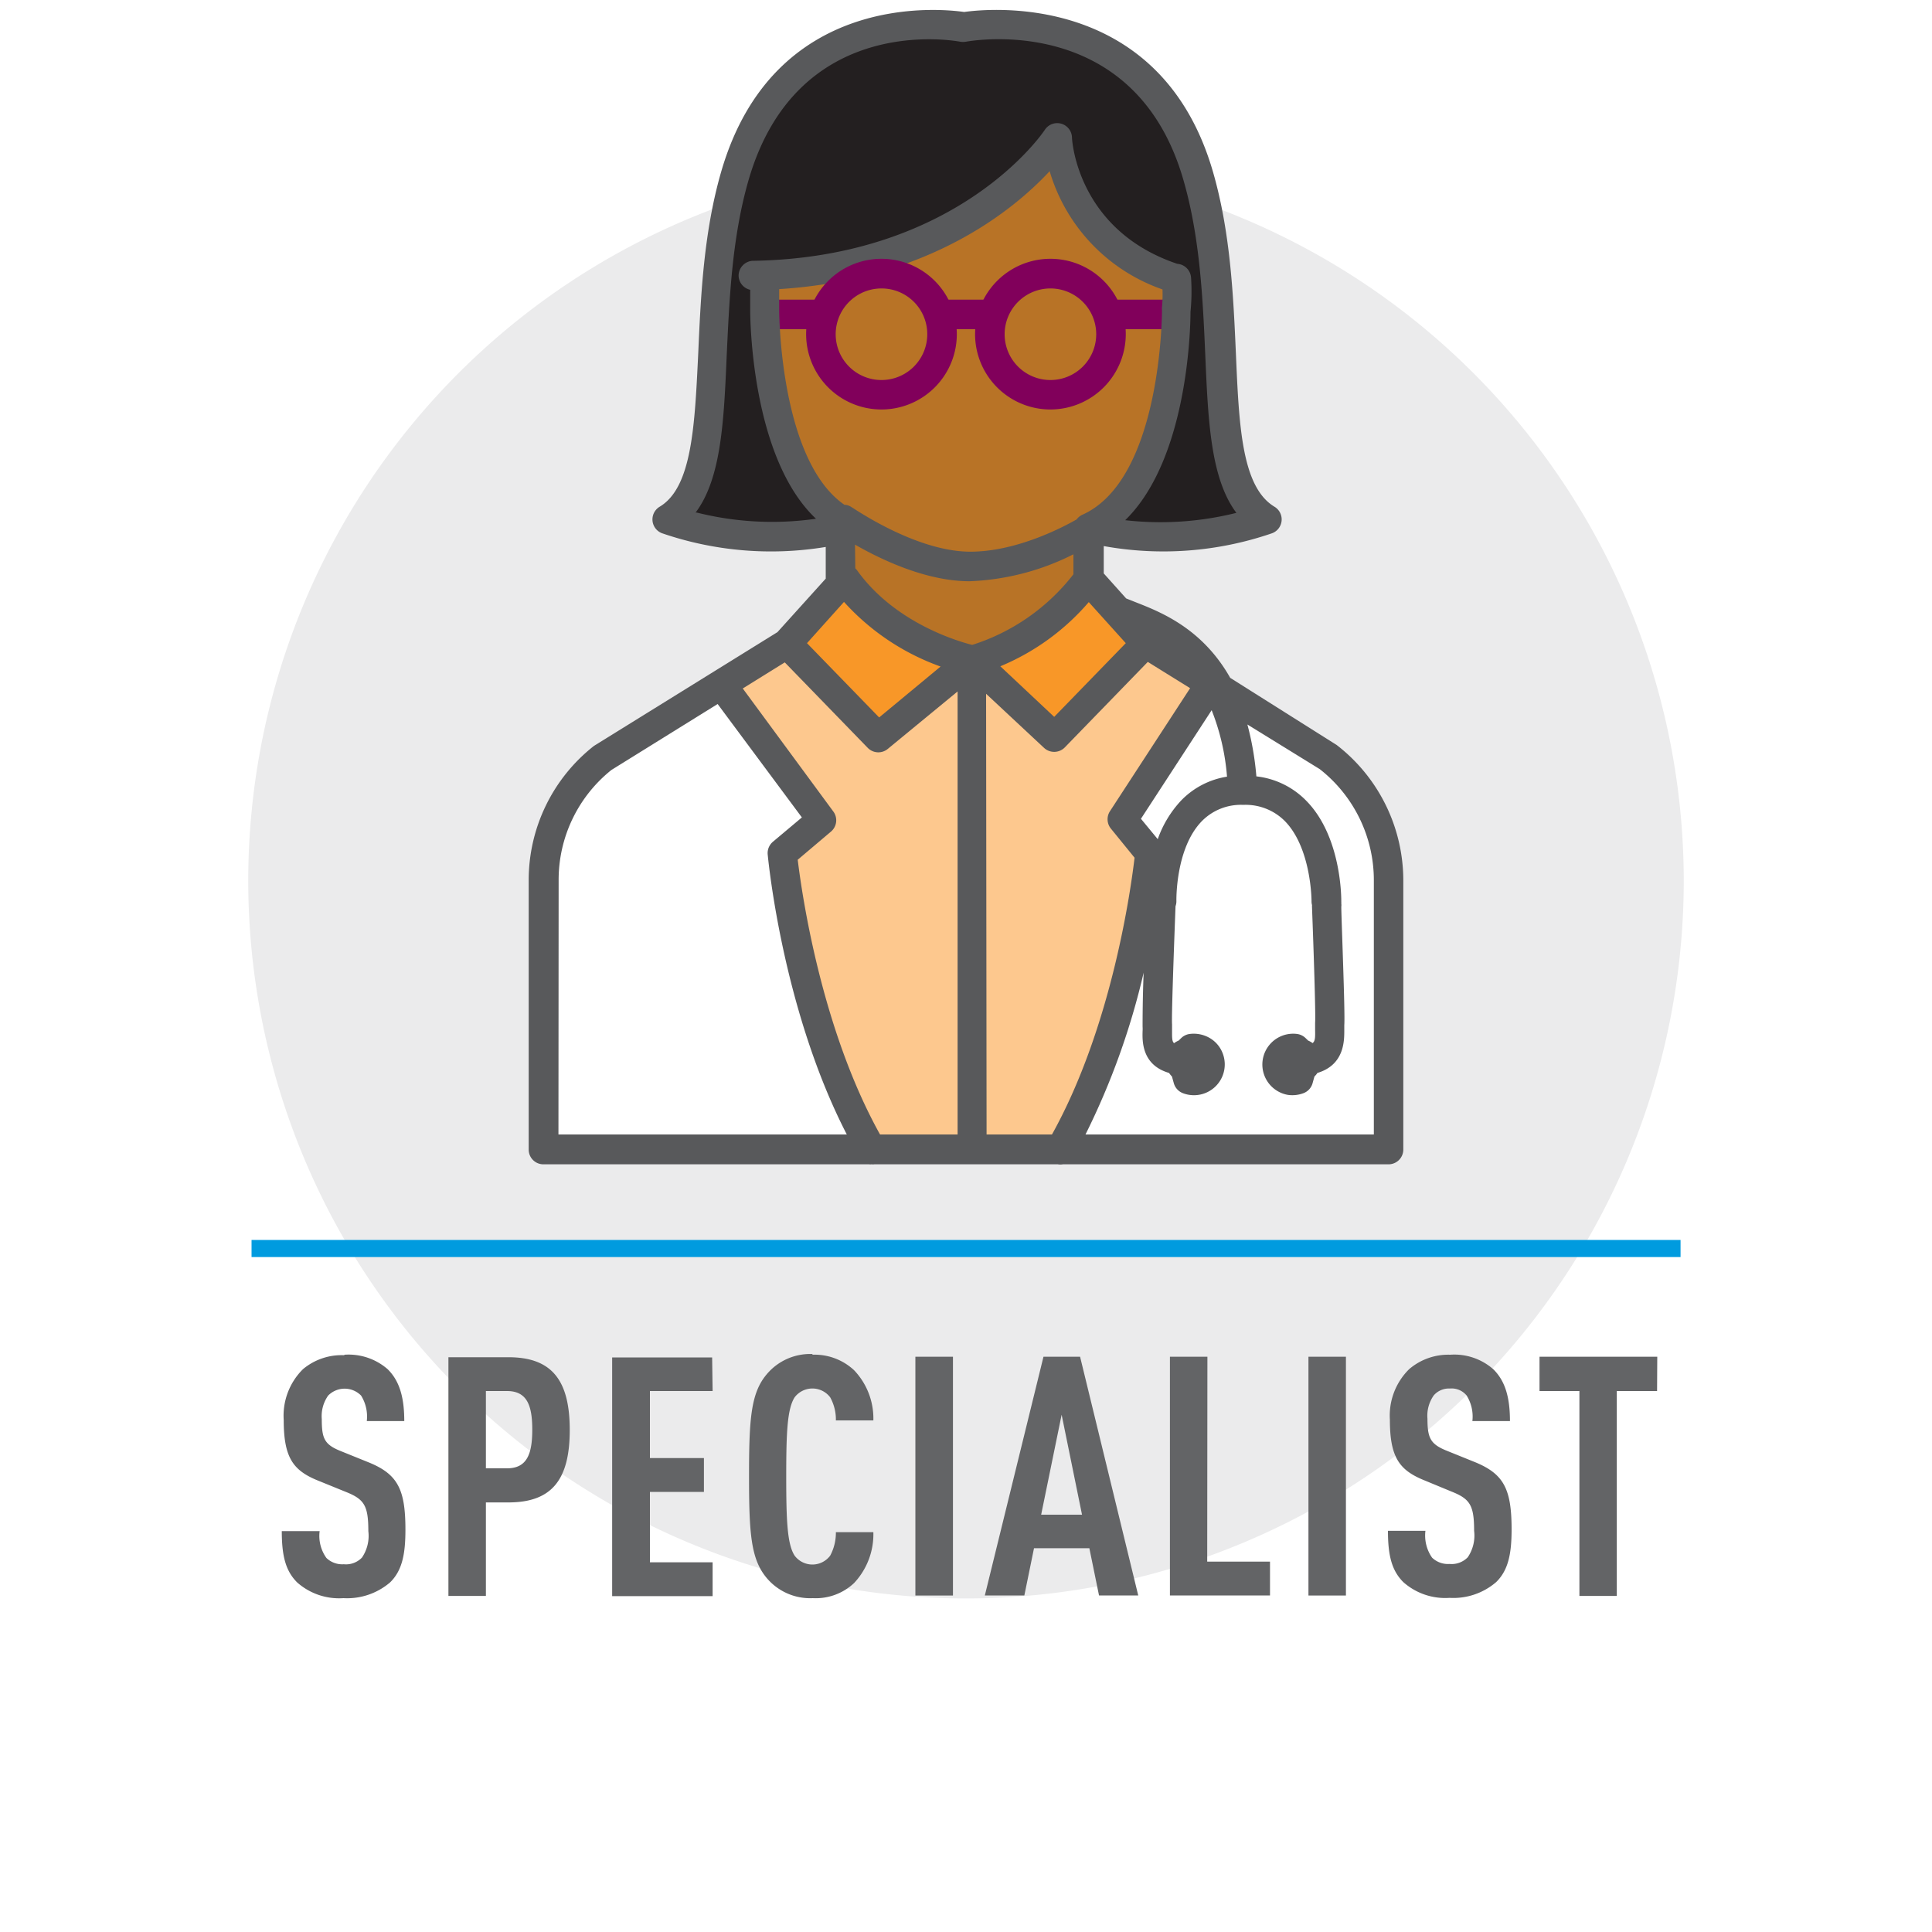
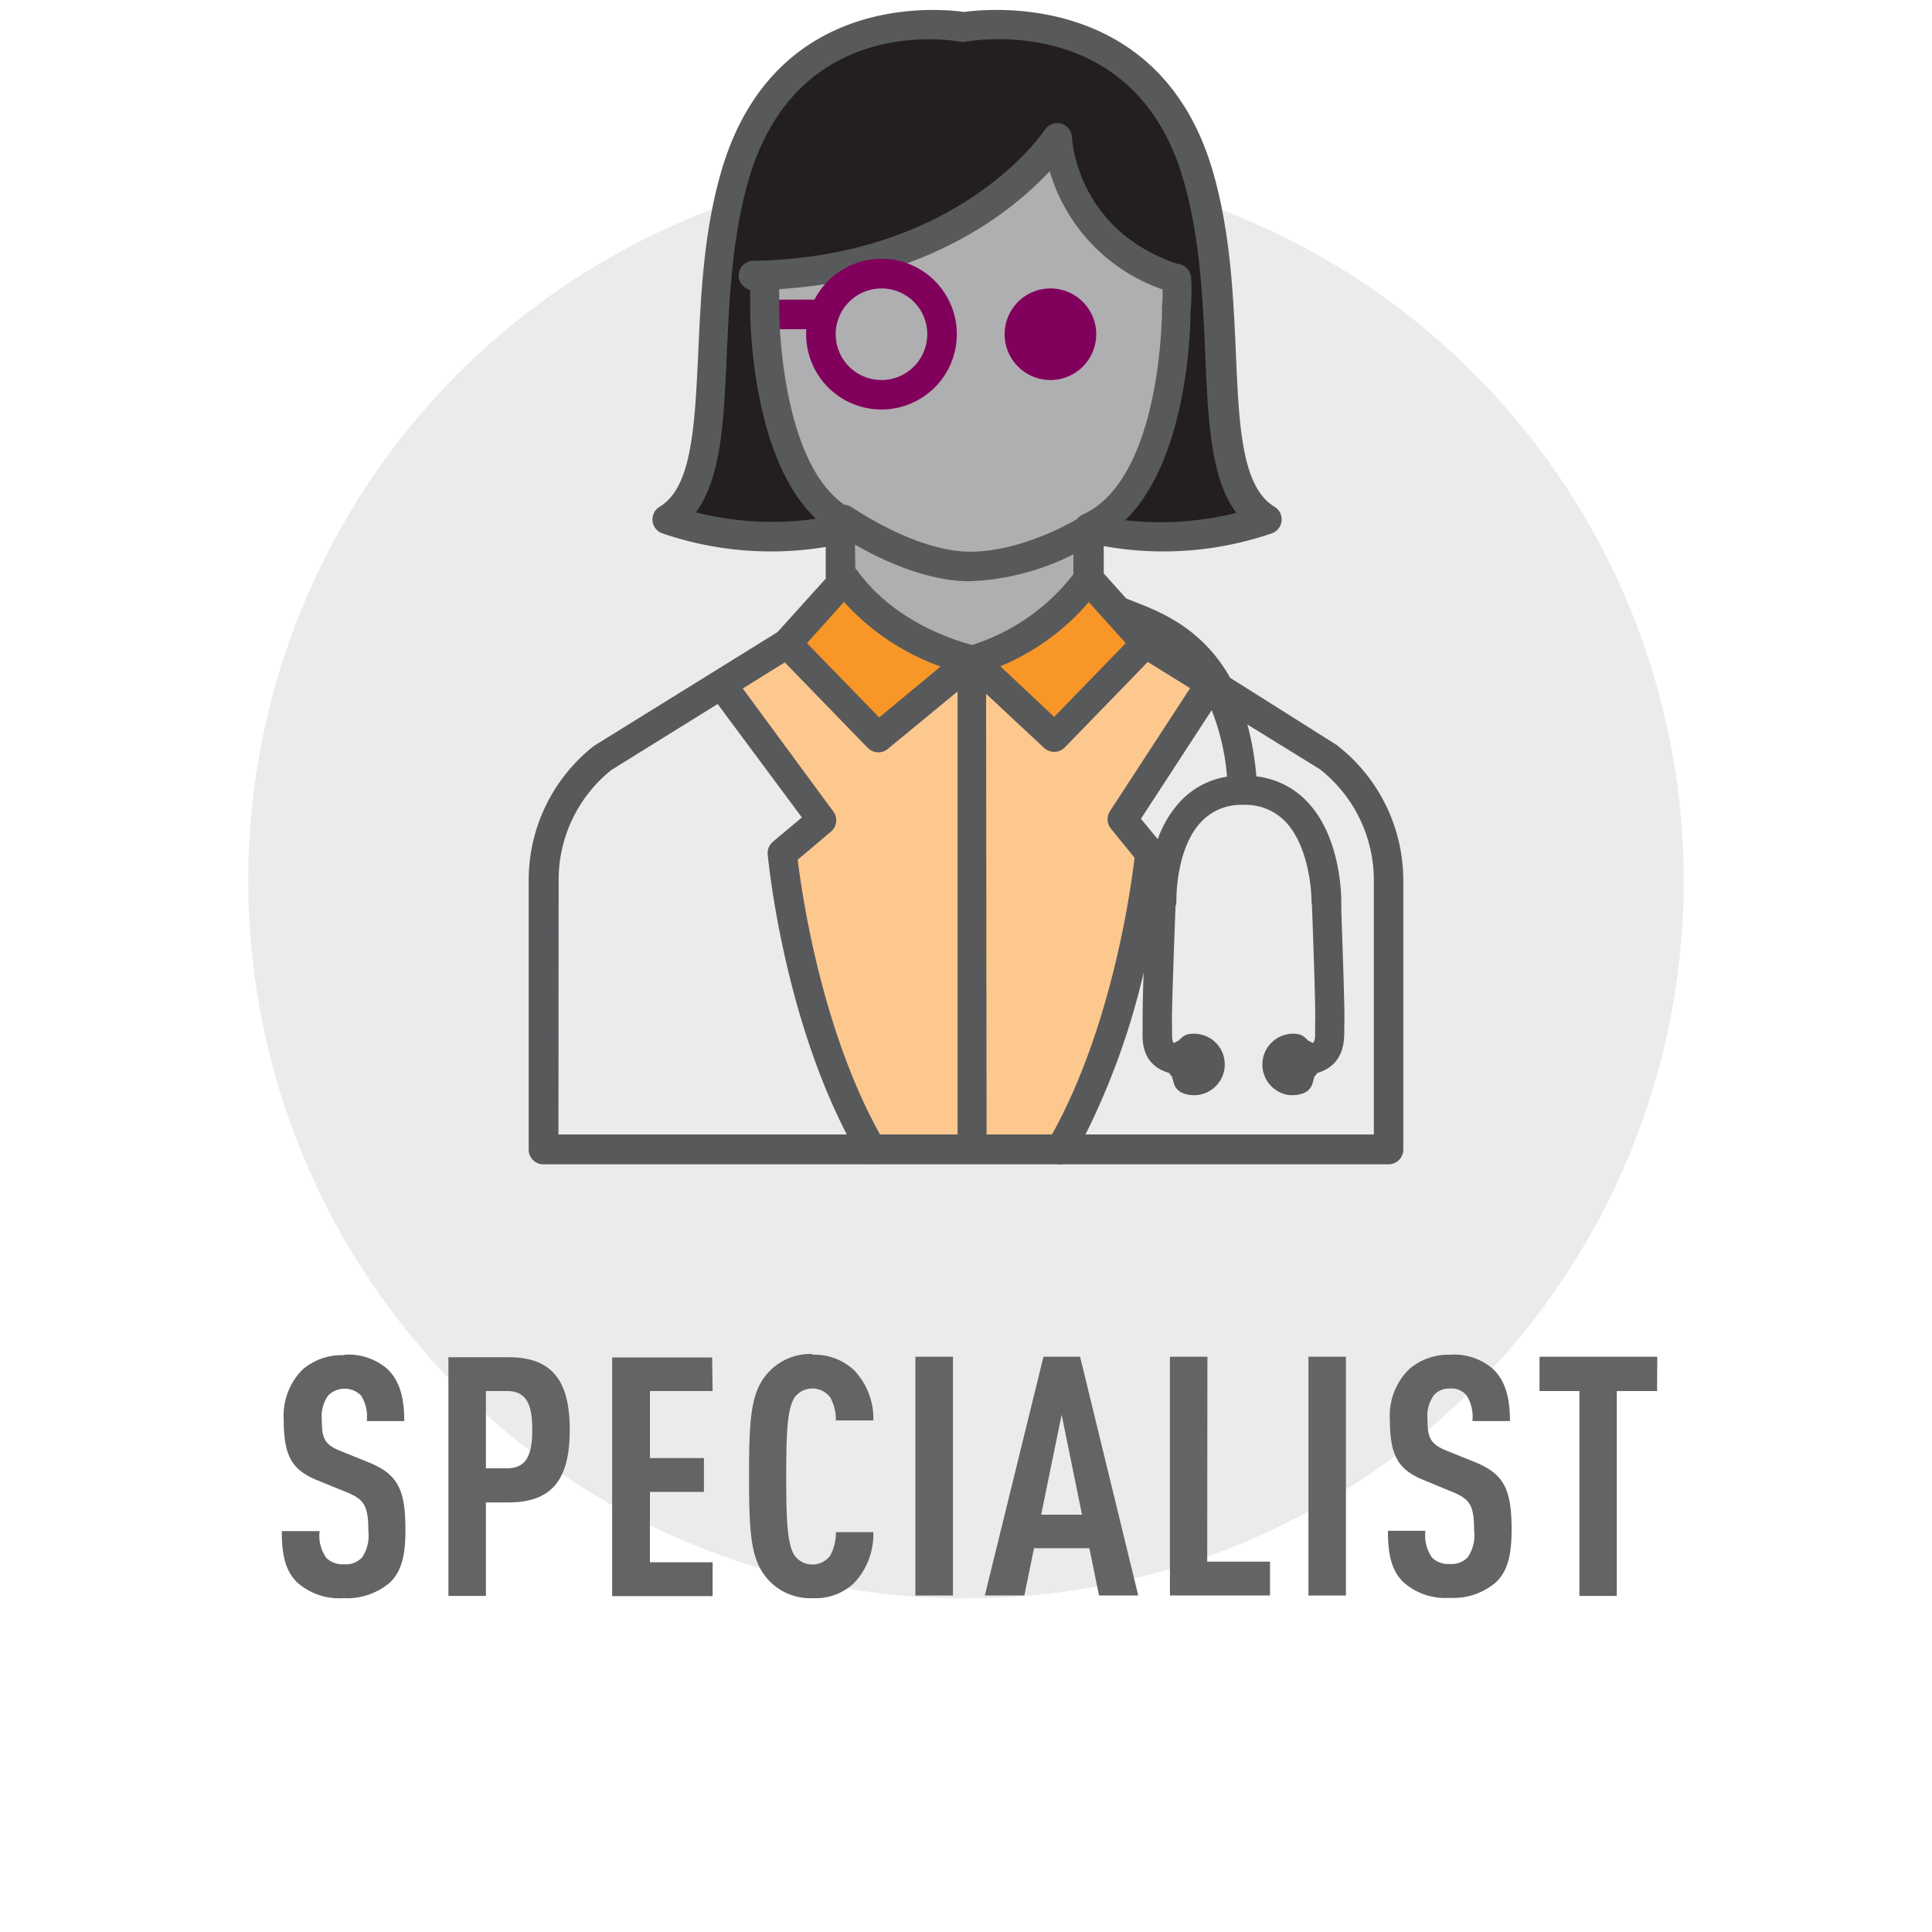
<svg xmlns="http://www.w3.org/2000/svg" width="200" height="200" viewBox="0 0 200 200">
  <g style="isolation:isolate">
    <rect width="200" height="200" fill="#fff" />
    <path d="M163.63,446.19a76.07,76.07,0,1,0-76.07-76.07,76.07,76.07,0,0,0,76.07,76.07" transform="translate(-63.63 -279)" fill="#ebebec" />
    <path d="M163.63,448a77.84,77.84,0,1,1,77.84-77.84A77.93,77.93,0,0,1,163.63,448Zm0-152.13a74.3,74.3,0,1,0,74.3,74.29A74.37,74.37,0,0,0,163.63,295.83Z" transform="translate(-63.63 -279)" fill="#fff" />
    <path d="M235.19,419.45H223V423h4.13v21.21H231V423h4.17Zm-21.45-.21a6.23,6.23,0,0,0-4.23,1.49,6.74,6.74,0,0,0-2,5.24c0,3.82.94,5.18,3.44,6.22l2.95,1.22c1.91.76,2.33,1.42,2.33,4.06a4,4,0,0,1-.66,2.74,2.32,2.32,0,0,1-1.88.69,2.37,2.37,0,0,1-1.81-.65,4,4,0,0,1-.69-2.78h-3.88c0,2.6.41,4.13,1.59,5.31a6.53,6.53,0,0,0,4.79,1.63,6.79,6.79,0,0,0,4.82-1.63c1.25-1.22,1.6-2.92,1.6-5.45,0-4.17-.8-5.73-3.74-6.95l-2.92-1.18c-1.74-.69-2.05-1.32-2.05-3.33a3.64,3.64,0,0,1,.66-2.43,2.08,2.08,0,0,1,1.67-.7,2,2,0,0,1,1.73.73,4.11,4.11,0,0,1,.59,2.64h3.89c0-2.36-.45-4.13-1.74-5.38a6.11,6.11,0,0,0-4.44-1.49m-10.8.21h-3.88v24.72h3.88Zm-14.34,0h-3.88v24.71H195.1v-3.5h-6.5Zm-15.09,6,2.11,10.35h-4.23Zm1.91-6h-3.79l-6.07,24.71h4.09l1-4.89h5.73l1,4.89h4.06Zm-13.16,0h-3.89v24.72h3.89Zm-14.51-.28a5.87,5.87,0,0,0-4.79,2.12c-1.63,1.94-1.81,4.65-1.81,10.52s.18,8.57,1.81,10.52a5.87,5.87,0,0,0,4.79,2.11,5.78,5.78,0,0,0,4.27-1.56,7.38,7.38,0,0,0,2-5.27h-3.88a5,5,0,0,1-.59,2.43,2.3,2.3,0,0,1-3.68,0c-.77-1.18-.87-3.68-.87-8.19s.1-7,.87-8.2a2.31,2.31,0,0,1,3.68,0,4.72,4.72,0,0,1,.59,2.39h3.88a7.24,7.24,0,0,0-2-5.2,6,6,0,0,0-4.34-1.6m-10.35.28H127v24.71H137.4v-3.5h-6.49v-7.29h5.59v-3.5h-5.59V423h6.49ZM116.12,423c2.09,0,2.61,1.53,2.61,4s-.52,4-2.61,4h-2.19v-8Zm-6.07-3.5v24.71h3.88v-9.68h2.33c4.48,0,6.35-2.33,6.35-7.5s-1.87-7.53-6.35-7.53Zm-10.8-.21A6.23,6.23,0,0,0,95,420.73,6.77,6.77,0,0,0,93,426c0,3.82.93,5.18,3.43,6.22l3,1.22c1.91.76,2.33,1.42,2.33,4.06a4,4,0,0,1-.66,2.74,2.29,2.29,0,0,1-1.88.69,2.36,2.36,0,0,1-1.8-.65,3.91,3.91,0,0,1-.7-2.78H92.8c0,2.6.41,4.13,1.59,5.31a6.54,6.54,0,0,0,4.79,1.63,6.84,6.84,0,0,0,4.83-1.63c1.25-1.22,1.59-2.92,1.59-5.45,0-4.17-.79-5.73-3.74-6.95l-2.92-1.18c-1.74-.69-2-1.32-2-3.33a3.69,3.69,0,0,1,.66-2.43,2.39,2.39,0,0,1,3.41,0,4.11,4.11,0,0,1,.59,2.64h3.88c0-2.36-.45-4.13-1.73-5.38a6.16,6.16,0,0,0-4.45-1.49" transform="translate(-63.63 -279)" fill="#636466" />
-     <polygon points="86.67 58.98 90.05 62.66 99.44 68.97 112.21 61.48 112.8 55.02 119.11 48.12 121.31 28.16 112.8 23.46 109.28 15.79 105.17 18.32 95.04 25.95 78.58 28.6 79.33 40.19 84.32 51.79 85.49 53.55 86.67 58.98" fill="#f89728" />
    <g opacity="0.3" style="mix-blend-mode:multiply">
      <polygon points="86.67 58.98 90.05 62.66 99.44 68.97 112.21 61.48 112.8 55.02 119.11 48.12 121.31 28.16 112.8 23.46 109.28 15.79 105.17 18.32 95.04 25.95 78.58 28.6 79.33 40.19 84.32 51.79 85.49 53.55 86.67 58.98" fill="#231f20" />
    </g>
    <polygon points="81.97 55.43 70.49 54.21 73.09 44.65 74.66 24.47 80.4 9.34 91.88 3.25 105.62 3.25 116.23 6.91 123.19 16.12 124.93 29.51 126.49 43.6 128.93 53.87 112.93 56.13 120.41 43.6 121.31 29.33 110.49 19.95 108.4 16.47 98.31 23.95 79.23 28.64 80.06 41.81 85.44 54.56 81.97 55.43" fill="#231f20" />
    <polygon points="75.15 71.4 85.23 84.63 80.19 89.2 89.62 118.05 107.19 118.05 110.67 117.48 119.83 90.17 115.51 84.83 124.73 70.31 111.19 61.52 100.58 69 86.49 60.48 75.15 71.4" fill="#fdc88e" />
    <polygon points="82.02 66.16 86.89 60.71 99.88 68.48 112.75 61.84 117.62 65.46 115.77 69.75 109.01 76.2 100.23 69.4 90.99 76.2 81.66 66.57 82.02 66.16" fill="#f89728" />
    <rect x="79.33" y="31.02" width="6.9" height="3.06" fill="#81005b" />
-     <polygon points="75.7 70.91 61.96 78.56 57.44 86.22 56.81 118.42 143.19 118.42 142.67 86.91 137.56 78.11 124.55 71.17 115.98 84.63 119.61 88.87 110.49 117.99 88.75 117.96 80.8 88.46 84.4 83.96 75.7 70.91" fill="#fff" />
-     <rect x="114.41" y="31.02" width="7.36" height="3.06" fill="#81005b" />
    <path d="M153.86,399.53a1.09,1.09,0,0,1-.26,0H119.89a1.52,1.52,0,0,1-1.53-1.53V370.16a17.67,17.67,0,0,1,6.75-13.94l19-11.78,5-5.54v-3.28a34.72,34.72,0,0,1-16.95-1.42,1.53,1.53,0,0,1-.25-2.74c3.37-2,3.64-8.44,4-15.86.26-5.87.55-12.54,2.39-18.87,5.43-18.64,22.7-16.84,25.14-16.49,2.47-.35,20.3-2.18,25.74,16.49,1.84,6.33,2.13,13,2.39,18.87.32,7.42.59,13.82,4,15.86a1.53,1.53,0,0,1-.25,2.74,34.61,34.61,0,0,1-17.43,1.33v2.83l2.32,2.59.93.37c2.54,1,6.91,2.66,9.84,7.85L202,356.12a17.73,17.73,0,0,1,6.9,14V398a1.53,1.53,0,0,1-1.53,1.53H173.66a1.51,1.51,0,0,1-.52,0h-19A1.15,1.15,0,0,1,153.86,399.53ZM176,396.44h29.85V370.16a14.61,14.61,0,0,0-5.6-11.54L192.76,354a30.61,30.61,0,0,1,.93,5.37,8.53,8.53,0,0,1,5.16,2.52c3.69,3.74,3.63,10.19,3.63,10.46a1.1,1.1,0,0,1,0,.18,1.14,1.14,0,0,1,0,.33c0,1.11.41,10.95.31,12.26,0,.15,0,.32,0,.49,0,1.06.05,3.61-2.78,4.46a2.17,2.17,0,0,1-.31.37l-.2.72a1.54,1.54,0,0,1-.92,1,3.27,3.27,0,0,1-1.64.18,3.19,3.19,0,0,1,1-6.3,1.56,1.56,0,0,1,.83.41l.28.27a2.28,2.28,0,0,1,.46.26c.28-.22.27-.62.26-1.35,0-.27,0-.52,0-.75.07-.86-.16-7.77-.32-11.93a2.28,2.28,0,0,1,0-.26,1.4,1.4,0,0,1-.05-.41s0-5.45-2.75-8.27a5.73,5.73,0,0,0-4.32-1.69,5.66,5.66,0,0,0-4.28,1.68c-2.75,2.81-2.64,8.21-2.64,8.26a1.45,1.45,0,0,1-.09.55c-.19,5-.42,11.47-.36,12.22,0,.23,0,.5,0,.78,0,.64,0,1,.21,1.18a2.2,2.2,0,0,1,.47-.27l.28-.27a1.56,1.56,0,0,1,.83-.41,3.28,3.28,0,0,1,1.64.19,3.12,3.12,0,0,1,1.76,1.68,3.19,3.19,0,0,1-4.08,4.25,1.56,1.56,0,0,1-.92-1l-.2-.72a2.69,2.69,0,0,1-.3-.37c-2.82-.82-2.77-3.29-2.74-4.31a4.13,4.13,0,0,0,0-.5c0-.54,0-2.89.11-5.57A76,76,0,0,1,176,396.44Zm-10.24,0h6.77c6.23-11.19,8.18-25.52,8.55-28.65l-2.44-3a1.53,1.53,0,0,1-.11-1.81l8.3-12.74-4.38-2.72-8.59,8.85a1.54,1.54,0,0,1-2.15.05l-6-5.6Zm-11,0h8V350.58l-7.23,5.95a1.53,1.53,0,0,1-2.07-.11l-8.59-8.85-4.35,2.7L149.89,363a1.53,1.53,0,0,1-.23,2.08L146.21,368C146.62,371.39,148.61,385.45,154.73,396.44Zm-33.32,0h29.85c-6.63-12.85-8.12-28.3-8.19-29a1.54,1.54,0,0,1,.54-1.3l3-2.52-8.72-11.74-11,6.83a14.56,14.56,0,0,0-5.46,11.44Zm60.3-32.68,1.74,2.11a11.34,11.34,0,0,1,2.42-4,8.43,8.43,0,0,1,4.75-2.47,23.59,23.59,0,0,0-1.59-6.88Zm-34.57-18.18,7.47,7.69L161,348A24.6,24.6,0,0,1,151,341.31Zm20,2.38,5.59,5.25,7.41-7.63-3.83-4.25A24.38,24.38,0,0,1,167.12,348Zm-15-10.13a1.5,1.5,0,0,1,.2.23c3.88,5.4,10.36,7.31,11.9,7.7a21.46,21.46,0,0,0,10.48-7.31v-2.07A25.9,25.9,0,0,1,164,339.17c-4.51,0-9.21-2.27-11.86-3.79Zm-1-6.57a1.47,1.47,0,0,1,.64.26c.07,0,6.58,4.59,12.27,4.59,4.63,0,9.32-2.38,11-3.34a1.54,1.54,0,0,1,.61-.49c8.21-3.69,8.23-21,8.23-21.15a1.58,1.58,0,0,1,0-.38h0a12.93,12.93,0,0,0,.05-1.79,18.49,18.49,0,0,1-11.68-12.24c-3.72,4-12.48,11.23-28,12.21,0,1.09,0,2.18,0,2.19S144.31,326.62,151.05,331.26Zm-15.41.8a32,32,0,0,0,12.34.64c-6.74-6.35-6.81-20.92-6.81-21.58h0s0-1,0-2.12a1.53,1.53,0,0,1-1.2-1.47A1.55,1.55,0,0,1,141.5,306c21.47-.31,30.21-13.43,30.29-13.56a1.53,1.53,0,0,1,2.81.77c0,.39.6,9.63,10.9,13.1a1.54,1.54,0,0,1,1.43,1.47,21.41,21.41,0,0,1-.06,3.5c0,1.67-.27,15.24-6.76,21.57a32.33,32.33,0,0,0,11.51-.76c-2.67-3.55-2.93-9.56-3.22-16.33-.25-5.7-.53-12.16-2.27-18.15-5-17.34-21.81-14.42-22.52-14.29a1.82,1.82,0,0,1-.57,0c-.69-.13-16.88-3-21.91,14.29-1.74,6-2,12.45-2.27,18.15C138.57,322.5,138.31,328.51,135.64,332.06Z" transform="translate(-63.63 -279)" fill="#58595b" />
-     <rect x="96.53" y="31.02" width="6.9" height="3.06" fill="#81005b" />
    <path d="M154.88,321.39a7.8,7.8,0,1,1,7.8-7.8A7.8,7.8,0,0,1,154.88,321.39Zm0-12.53a4.74,4.74,0,1,0,4.74,4.73A4.73,4.73,0,0,0,154.88,308.86Z" transform="translate(-63.63 -279)" fill="#81005b" />
-     <path d="M172.38,321.39a7.8,7.8,0,1,1,7.79-7.8A7.81,7.81,0,0,1,172.38,321.39Zm0-12.53a4.74,4.74,0,1,0,4.73,4.73A4.74,4.74,0,0,0,172.38,308.86Z" transform="translate(-63.63 -279)" fill="#81005b" />
-     <rect x="26.04" y="128.36" width="147.93" height="1.77" fill="#009bdf" />
+     <path d="M172.38,321.39A7.81,7.81,0,0,1,172.38,321.39Zm0-12.53a4.74,4.74,0,1,0,4.73,4.73A4.74,4.74,0,0,0,172.38,308.86Z" transform="translate(-63.63 -279)" fill="#81005b" />
  </g>
</svg>